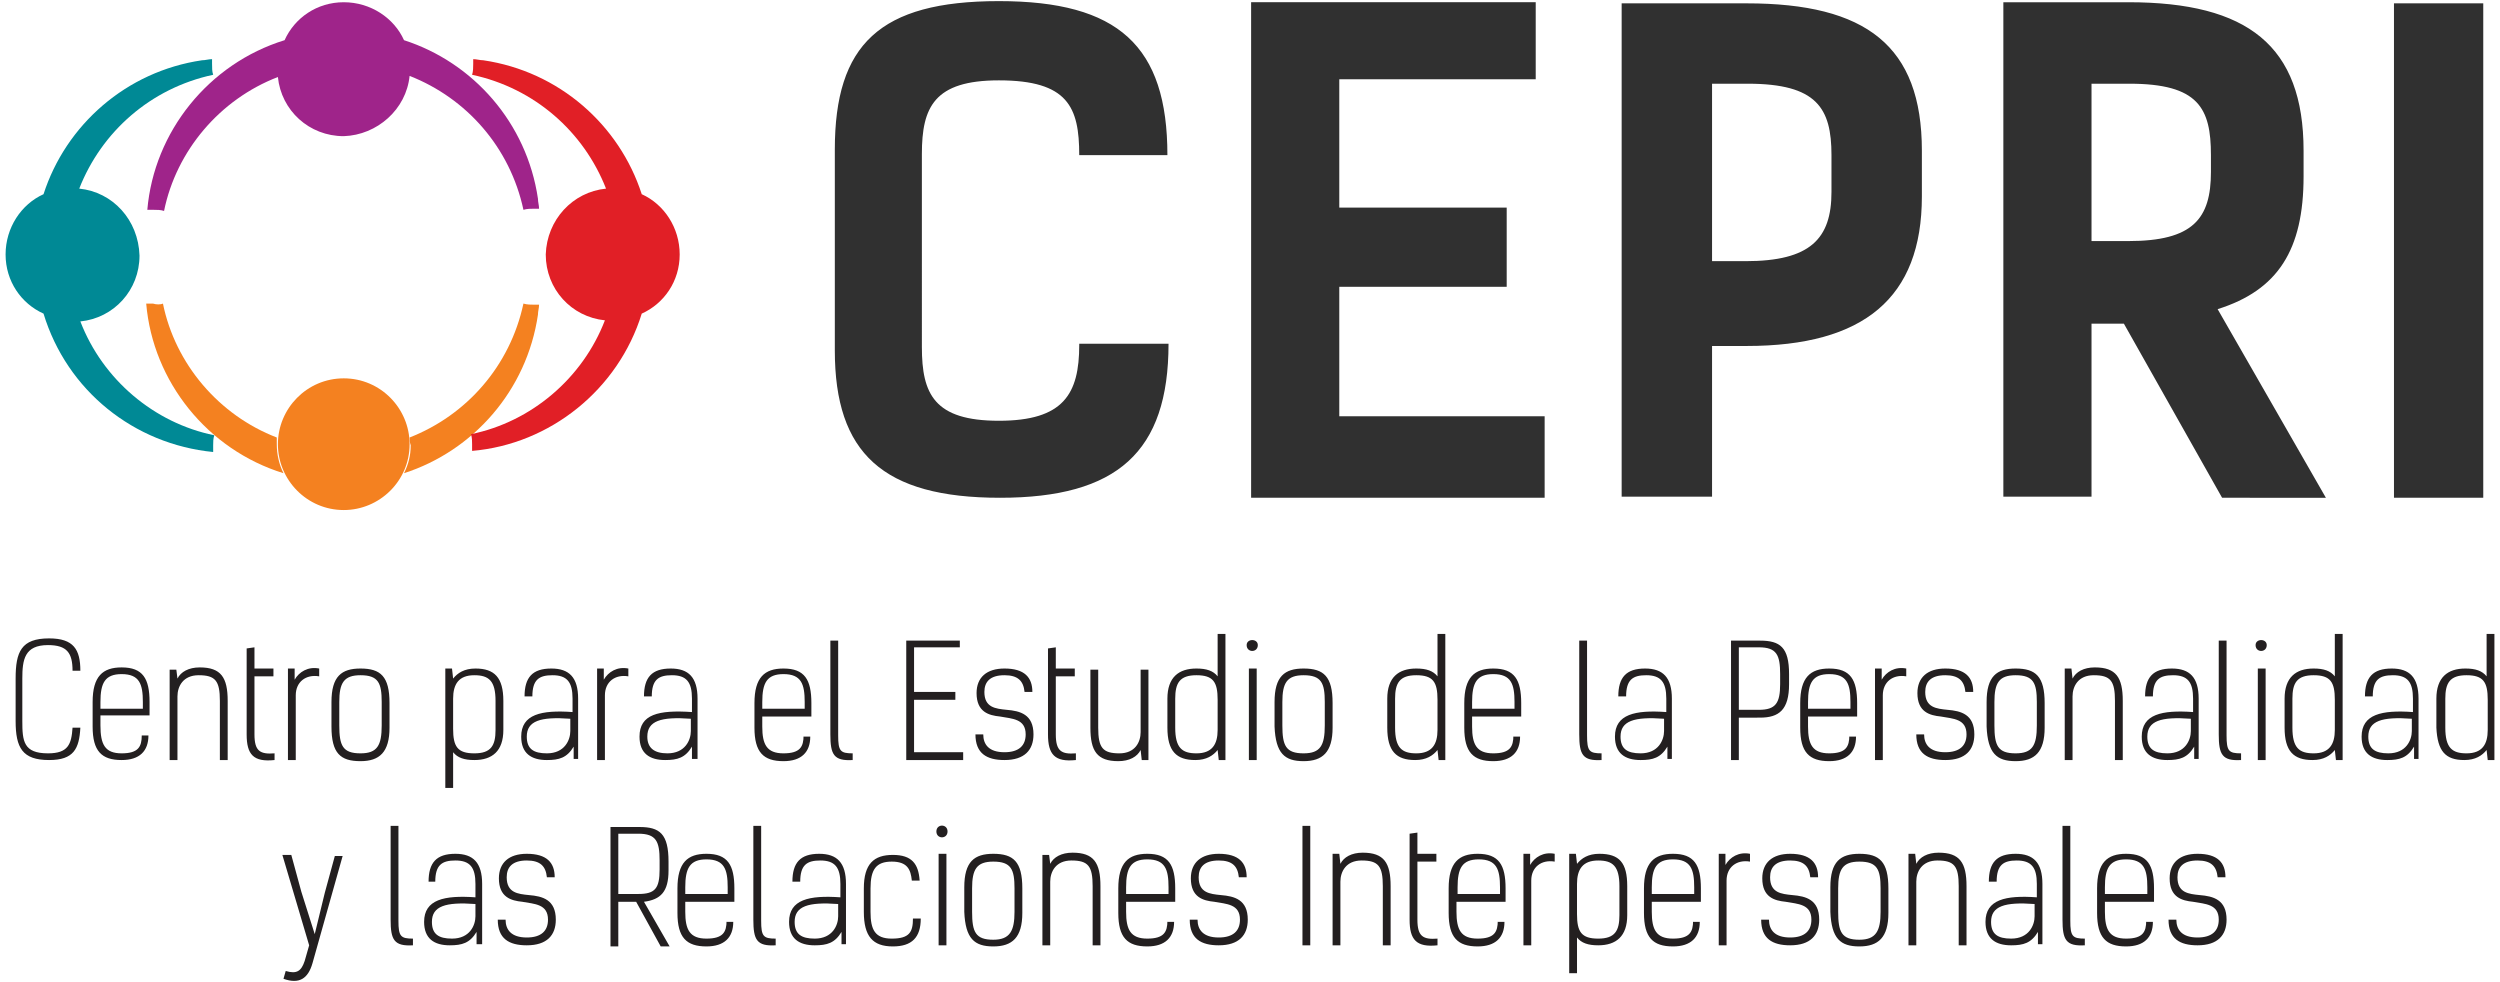
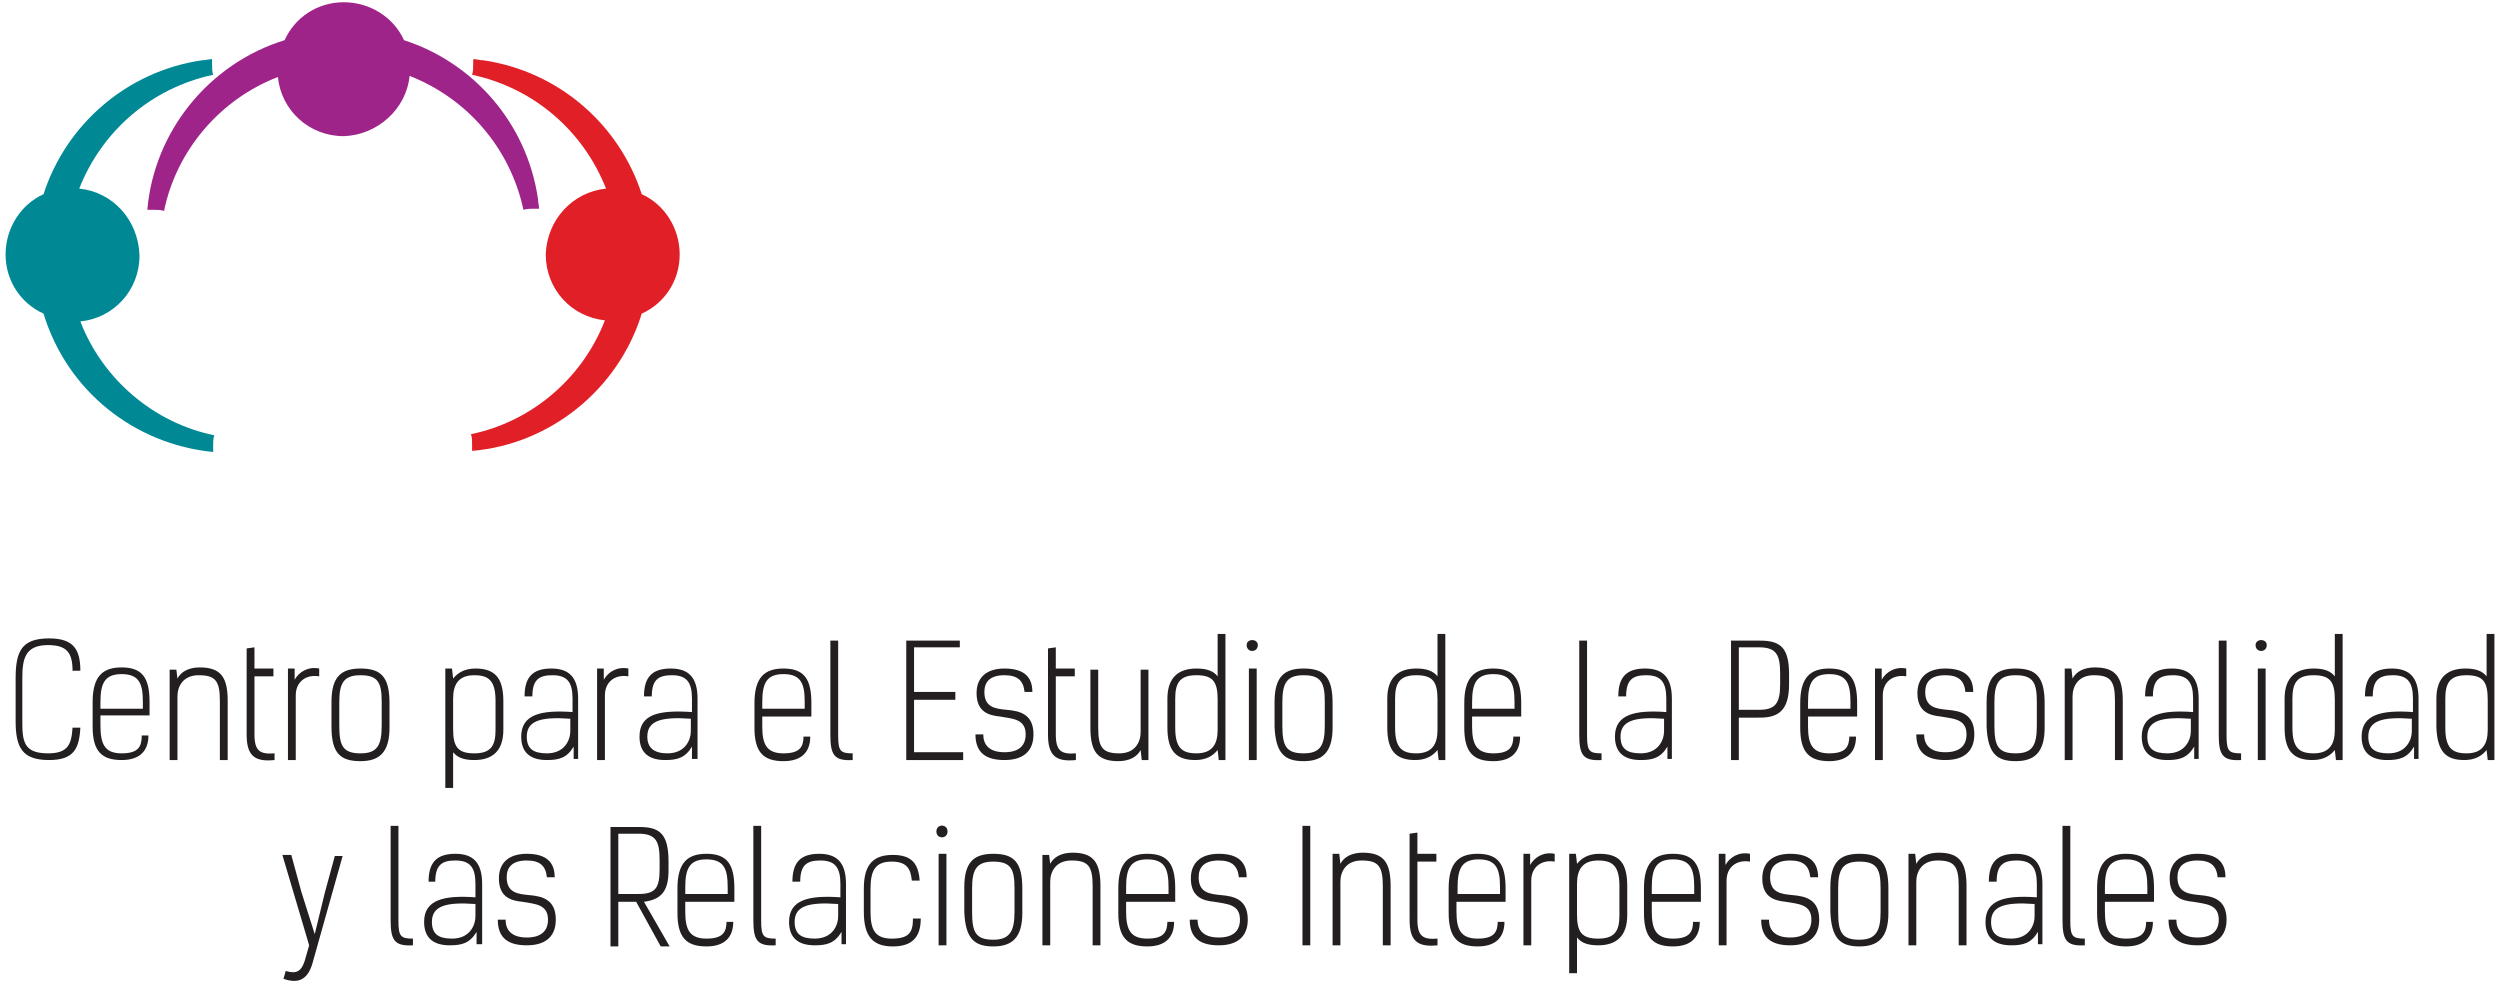
<svg xmlns="http://www.w3.org/2000/svg" version="1.1" id="Capa_1" x="0px" y="0px" viewBox="0 0 224 88" style="enable-background:new 0 0 224 88;" xml:space="preserve">
  <style type="text/css">
	.st0{fill:#231F20;}
	.st1{fill:#303030;}
	.st2{fill-rule:evenodd;clip-rule:evenodd;fill:#F48120;}
	.st3{fill-rule:evenodd;clip-rule:evenodd;fill:#9F248A;}
	.st4{fill-rule:evenodd;clip-rule:evenodd;fill:#008995;}
	.st5{fill-rule:evenodd;clip-rule:evenodd;fill:#E11F26;}
</style>
  <g>
    <path class="st0" d="M194.3,82.4c0,1.7,1,2.3,2.6,2.3c1.8,0,2.6-0.9,2.6-2.3c0-1.8-1.2-2.1-2.4-2.2c-1-0.1-2-0.2-2-1.6   c0-0.9,0.5-1.5,1.8-1.5c1.2,0,1.7,0.5,1.8,1.5h0.7c0-1.3-0.7-2.1-2.5-2.1c-1.6,0-2.5,0.8-2.5,2.2c0,1.7,1.1,2,2.1,2.1   c1.1,0.2,2.3,0.2,2.3,1.6c0,1-0.6,1.6-1.9,1.6c-1.4,0-1.9-0.7-1.9-1.6H194.3z M188.6,80.1v-0.6c0-1.7,0.4-2.5,1.9-2.5   c1.6,0,1.9,0.9,1.9,2.5v0.6H188.6z M192.3,82.5c0,1-0.3,1.6-1.8,1.6c-1.5,0-1.9-0.8-1.9-2.4v-0.9h4.4v-1.2c0-2.1-0.6-3.1-2.5-3.1   c-1.7,0-2.6,0.8-2.6,3.1v2.2c0,2.2,0.8,3,2.6,3c1.6,0,2.4-0.8,2.4-2.2H192.3z M186.8,84.1c-1.1,0-1.3-0.2-1.3-1.6V74h-0.7v8.4   c0,1.8,0.3,2.4,2,2.3V84.1z M182.3,82.1c0,0.8-0.5,2-2.1,2c-1.2,0-1.8-0.4-1.8-1.5c0-1.4,1.2-1.8,3.9-1.6V82.1z M183,84.7v-5.5   c0-1.9-0.8-2.7-2.4-2.7c-1.7,0-2.4,0.8-2.4,2.5h0.7c0-1.5,0.6-1.9,1.8-1.9c1.3,0,1.8,0.6,1.8,2.1v1.2c-2.8-0.2-4.6,0.2-4.6,2.2   c0,1.5,0.9,2.1,2.3,2.1c1.1,0,1.8-0.2,2.4-1.2l0,1.1H183z M171,76.6v8.1h0.7V79c0-0.9,0.5-1.9,1.9-1.9c1.5,0,1.9,0.5,1.9,2.3v5.3   h0.7v-5.3c0-2.1-0.6-3-2.5-3c-1,0-1.7,0.4-2,1l-0.1-0.9H171z M166.6,84.8c1.7,0,2.6-0.8,2.6-3v-2.2c0-2.4-0.8-3.1-2.6-3.1   c-1.7,0-2.6,0.7-2.6,3v2.2C164.1,84.1,164.9,84.8,166.6,84.8z M166.6,84.2c-1.6,0-1.9-0.7-1.9-2.5v-2.1c0-1.7,0.4-2.4,1.9-2.4   c1.6,0,1.9,0.7,1.9,2.4v2.1C168.5,83.4,168.1,84.2,166.6,84.2z M157.8,82.4c0,1.7,1,2.3,2.6,2.3c1.8,0,2.6-0.9,2.6-2.3   c0-1.8-1.2-2.1-2.4-2.2c-1-0.1-2-0.2-2-1.6c0-0.9,0.5-1.5,1.8-1.5c1.2,0,1.7,0.5,1.8,1.5h0.7c0-1.3-0.7-2.1-2.5-2.1   c-1.6,0-2.5,0.8-2.5,2.2c0,1.7,1.1,2,2.1,2.1c1.1,0.2,2.3,0.2,2.3,1.6c0,1-0.6,1.6-1.9,1.6c-1.4,0-1.9-0.7-1.9-1.6H157.8z    M154,76.5v8.2h0.7l0-5.8c0-1.2,0.9-1.9,2.1-1.7v-0.7c-1-0.2-1.8,0.3-2.2,1l0-1H154z M148,80.1v-0.6c0-1.7,0.4-2.5,1.9-2.5   c1.6,0,1.9,0.9,1.9,2.5v0.6H148z M151.7,82.5c0,1-0.3,1.6-1.8,1.6c-1.5,0-1.9-0.8-1.9-2.4v-0.9h4.4v-1.2c0-2.1-0.6-3.1-2.5-3.1   c-1.7,0-2.6,0.8-2.6,3.1v2.2c0,2.2,0.8,3,2.6,3c1.6,0,2.4-0.8,2.4-2.2H151.7z M145.1,79.4V82c0,1.4-0.4,2.1-1.9,2.1   c-1.5,0-1.9-0.6-1.9-2.2v-2.7c0-1.3,0.5-2.1,1.9-2.1C144.5,77.1,145.1,77.6,145.1,79.4z M143.3,76.5c-1,0-1.6,0.4-2,0.9l-0.1-0.9   h-0.6v10.7h0.7V84c0.4,0.5,1,0.7,1.9,0.7c1.6,0,2.6-0.8,2.6-2.7v-2.6C145.8,77.3,145.1,76.5,143.3,76.5z M136.5,76.5v8.2h0.7l0-5.8   c0-1.2,0.9-1.9,2.1-1.7v-0.7c-1-0.2-1.8,0.3-2.2,1l0-1H136.5z M130.6,80.1v-0.6c0-1.7,0.4-2.5,1.9-2.5c1.6,0,1.9,0.9,1.9,2.5v0.6   H130.6z M134.2,82.5c0,1-0.3,1.6-1.8,1.6c-1.5,0-1.9-0.8-1.9-2.4v-0.9h4.4v-1.2c0-2.1-0.6-3.1-2.5-3.1c-1.7,0-2.6,0.8-2.6,3.1v2.2   c0,2.2,0.8,3,2.6,3c1.6,0,2.4-0.8,2.4-2.2H134.2z M126.3,82.4c0,1.8,0.6,2.5,2.5,2.3v-0.6c-1.3,0.1-1.8-0.2-1.8-1.7v-5.2h1.7v-0.7   h-1.7v-1.9l-0.7,0.1V82.4z M119.4,76.6v8.1h0.7V79c0-0.9,0.5-1.9,1.9-1.9c1.5,0,1.9,0.5,1.9,2.3v5.3h0.7v-5.3c0-2.1-0.6-3-2.5-3   c-1,0-1.7,0.4-2,1l-0.1-0.9H119.4z M117.4,74h-0.7v10.7h0.7V74z M106.6,82.4c0,1.7,1,2.3,2.6,2.3c1.8,0,2.6-0.9,2.6-2.3   c0-1.8-1.2-2.1-2.4-2.2c-1-0.1-2-0.2-2-1.6c0-0.9,0.5-1.5,1.8-1.5c1.2,0,1.7,0.5,1.8,1.5h0.7c0-1.3-0.7-2.1-2.5-2.1   c-1.6,0-2.5,0.8-2.5,2.2c0,1.7,1.1,2,2.1,2.1c1.1,0.2,2.3,0.2,2.3,1.6c0,1-0.6,1.6-1.9,1.6c-1.4,0-1.9-0.7-1.9-1.6H106.6z    M100.9,80.1v-0.6c0-1.7,0.4-2.5,1.9-2.5c1.6,0,1.9,0.9,1.9,2.5v0.6H100.9z M104.6,82.5c0,1-0.3,1.6-1.8,1.6   c-1.5,0-1.9-0.8-1.9-2.4v-0.9h4.4v-1.2c0-2.1-0.6-3.1-2.5-3.1c-1.7,0-2.6,0.8-2.6,3.1v2.2c0,2.2,0.8,3,2.6,3c1.6,0,2.4-0.8,2.4-2.2   H104.6z M93.4,76.6v8.1h0.7V79c0-0.9,0.5-1.9,1.9-1.9c1.5,0,1.9,0.5,1.9,2.3v5.3h0.7v-5.3c0-2.1-0.6-3-2.5-3c-1,0-1.7,0.4-2,1   L94,76.6H93.4z M89,84.8c1.7,0,2.6-0.8,2.6-3v-2.2c0-2.4-0.8-3.1-2.6-3.1c-1.7,0-2.6,0.7-2.6,3v2.2C86.5,84.1,87.3,84.8,89,84.8z    M89,84.2c-1.6,0-1.9-0.7-1.9-2.5v-2.1c0-1.7,0.4-2.4,1.9-2.4c1.6,0,1.9,0.7,1.9,2.4v2.1C90.9,83.4,90.5,84.2,89,84.2z M83.9,74.5   c0,0.7,1,0.7,1,0C84.9,73.8,83.9,73.8,83.9,74.5z M84.8,76.5h-0.7v8.2h0.7V76.5z M81.8,82.3c0,1.2-0.3,1.8-1.9,1.8   c-1.5,0-1.9-0.8-1.9-2.4v-2.1c0-1.7,0.5-2.4,1.9-2.4c1.4,0,1.7,0.7,1.8,1.7h0.7c-0.1-1.5-0.7-2.3-2.4-2.3c-1.7,0-2.6,0.8-2.6,3v2.1   c0,2.2,0.8,3.1,2.6,3.1c1.7,0,2.5-0.8,2.5-2.5H81.8z M75.1,82.1c0,0.8-0.5,2-2.1,2c-1.2,0-1.8-0.4-1.8-1.5c0-1.4,1.2-1.8,3.9-1.6   V82.1z M75.8,84.7v-5.5c0-1.9-0.8-2.7-2.4-2.7c-1.7,0-2.4,0.8-2.4,2.5h0.7c0-1.5,0.6-1.9,1.8-1.9c1.3,0,1.8,0.6,1.8,2.1v1.2   c-2.8-0.2-4.6,0.2-4.6,2.2c0,1.5,0.9,2.1,2.3,2.1c1.1,0,1.8-0.2,2.4-1.2l0,1.1H75.8z M69.5,84.1c-1.1,0-1.3-0.2-1.3-1.6V74h-0.7   v8.4c0,1.8,0.3,2.4,2,2.3V84.1z M61.4,80.1v-0.6c0-1.7,0.4-2.5,1.9-2.5c1.6,0,1.9,0.9,1.9,2.5v0.6H61.4z M65.1,82.5   c0,1-0.3,1.6-1.8,1.6c-1.5,0-1.9-0.8-1.9-2.4v-0.9h4.4v-1.2c0-2.1-0.6-3.1-2.5-3.1c-1.7,0-2.6,0.8-2.6,3.1v2.2c0,2.2,0.8,3,2.6,3   c1.6,0,2.4-0.8,2.4-2.2H65.1z M55.4,80.1v-5.4h1.8c1.6,0,1.9,0.7,1.9,2.4v0.8c0,1.7-0.4,2.2-1.9,2.2H55.4z M59.9,78v-0.8   c0-2.5-0.8-3.1-2.6-3.1h-2.6v10.7h0.7v-4H57l2.2,4H60l-2.3-4C59.2,80.6,59.9,79.9,59.9,78z M44.6,82.4c0,1.7,1,2.3,2.6,2.3   c1.8,0,2.6-0.9,2.6-2.3c0-1.8-1.2-2.1-2.4-2.2c-1-0.1-2-0.2-2-1.6c0-0.9,0.5-1.5,1.8-1.5c1.2,0,1.7,0.5,1.8,1.5h0.7   c0-1.3-0.7-2.1-2.5-2.1c-1.6,0-2.5,0.8-2.5,2.2c0,1.7,1.1,2,2.1,2.1c1.1,0.2,2.3,0.2,2.3,1.6c0,1-0.6,1.6-1.9,1.6   c-1.4,0-1.9-0.7-1.9-1.6H44.6z M42.6,82.1c0,0.8-0.5,2-2.1,2c-1.2,0-1.8-0.4-1.8-1.5c0-1.4,1.2-1.8,3.9-1.6V82.1z M43.2,84.7v-5.5   c0-1.9-0.8-2.7-2.4-2.7c-1.7,0-2.4,0.8-2.4,2.5H39c0-1.5,0.6-1.9,1.8-1.9c1.3,0,1.8,0.6,1.8,2.1v1.2c-2.8-0.2-4.6,0.2-4.6,2.2   c0,1.5,0.9,2.1,2.3,2.1c1.1,0,1.8-0.2,2.4-1.2l0,1.1H43.2z M37,84.1c-1.1,0-1.3-0.2-1.3-1.6V74H35v8.4c0,1.8,0.3,2.4,2,2.3V84.1z    M25.4,87.7c1.4,0.5,2.2,0,2.6-1.4l2.7-9.6H30l-0.9,3.3l-0.9,3.7h0L27,79.9l-0.9-3.3h-0.8l2.4,8.1l-0.4,1.4   c-0.3,0.9-0.7,1.2-1.7,0.9L25.4,87.7z M219.1,65.2v-2.6c0-1.4,0.4-2.1,1.9-2.1c1.5,0,1.9,0.6,1.9,2.2v2.7c0,1.3-0.5,2.1-1.9,2.1   C219.7,67.5,219.1,67,219.1,65.2z M220.8,68.1c1,0,1.6-0.4,2-0.9l0.1,0.9h0.6V56.8h-0.7v3.8c-0.4-0.5-1-0.7-1.9-0.7   c-1.6,0-2.6,0.8-2.6,2.7v2.6C218.4,67.3,219.1,68.1,220.8,68.1z M216.1,65.5c0,0.8-0.5,2-2.1,2c-1.2,0-1.8-0.4-1.8-1.5   c0-1.4,1.2-1.8,3.9-1.6V65.5z M216.7,68.1v-5.5c0-1.9-0.8-2.7-2.4-2.7c-1.7,0-2.4,0.8-2.4,2.5h0.7c0-1.5,0.6-1.9,1.8-1.9   c1.3,0,1.8,0.6,1.8,2.1v1.2c-2.8-0.2-4.6,0.2-4.6,2.2c0,1.5,0.9,2.1,2.3,2.1c1.1,0,1.8-0.2,2.4-1.2l0,1.1H216.7z M205.4,65.2v-2.6   c0-1.4,0.4-2.1,1.9-2.1c1.5,0,1.9,0.6,1.9,2.2v2.7c0,1.3-0.5,2.1-1.9,2.1C206,67.5,205.4,67,205.4,65.2z M207.2,68.1   c1,0,1.6-0.4,2-0.9l0.1,0.9h0.6V56.8h-0.7v3.8c-0.4-0.5-1-0.7-1.9-0.7c-1.6,0-2.6,0.8-2.6,2.7v2.6   C204.7,67.3,205.5,68.1,207.2,68.1z M202.1,57.8c0,0.7,1,0.7,1,0C203.1,57.2,202.1,57.2,202.1,57.8z M203,59.9h-0.7v8.2h0.7V59.9z    M200.8,67.5c-1.1,0-1.3-0.2-1.3-1.6v-8.5h-0.7v8.4c0,1.8,0.3,2.4,2,2.3V67.5z M196.3,65.5c0,0.8-0.5,2-2.1,2   c-1.2,0-1.8-0.4-1.8-1.5c0-1.4,1.2-1.8,3.9-1.6V65.5z M197,68.1v-5.5c0-1.9-0.8-2.7-2.4-2.7c-1.7,0-2.4,0.8-2.4,2.5h0.7   c0-1.5,0.6-1.9,1.8-1.9c1.3,0,1.8,0.6,1.8,2.1v1.2c-2.8-0.2-4.6,0.2-4.6,2.2c0,1.5,0.9,2.1,2.3,2.1c1.1,0,1.8-0.2,2.4-1.2l0,1.1   H197z M185,60v8.1h0.7v-5.7c0-0.9,0.5-1.9,1.9-1.9c1.5,0,1.9,0.5,1.9,2.3v5.3h0.7v-5.3c0-2.1-0.6-3-2.5-3c-1,0-1.7,0.4-2,1   l-0.1-0.9H185z M180.6,68.2c1.7,0,2.6-0.8,2.6-3V63c0-2.4-0.8-3.1-2.6-3.1c-1.7,0-2.6,0.7-2.6,3v2.2   C178.1,67.5,178.9,68.2,180.6,68.2z M180.6,67.5c-1.6,0-1.9-0.7-1.9-2.5v-2.1c0-1.7,0.4-2.4,1.9-2.4c1.6,0,1.9,0.7,1.9,2.4v2.1   C182.5,66.8,182.1,67.5,180.6,67.5z M171.7,65.8c0,1.7,1,2.3,2.6,2.3c1.8,0,2.6-0.9,2.6-2.3c0-1.8-1.2-2.1-2.4-2.2   c-1-0.1-2-0.2-2-1.6c0-0.9,0.5-1.5,1.8-1.5c1.2,0,1.7,0.5,1.8,1.5h0.7c0-1.3-0.7-2.1-2.5-2.1c-1.6,0-2.5,0.8-2.5,2.2   c0,1.7,1.1,2,2.1,2.1c1.1,0.2,2.3,0.2,2.3,1.6c0,1-0.6,1.6-1.9,1.6c-1.4,0-1.9-0.7-1.9-1.6H171.7z M168,59.9v8.2h0.7l0-5.8   c0-1.2,0.9-1.9,2.1-1.7v-0.7c-1-0.2-1.8,0.3-2.2,1l0-1H168z M162,63.5v-0.6c0-1.7,0.4-2.5,1.9-2.5c1.6,0,1.9,0.9,1.9,2.5v0.6H162z    M165.7,65.9c0,1-0.3,1.6-1.8,1.6c-1.5,0-1.9-0.8-1.9-2.4v-0.9h4.4v-1.2c0-2.1-0.6-3.1-2.5-3.1c-1.7,0-2.6,0.8-2.6,3.1v2.2   c0,2.2,0.8,3,2.6,3c1.6,0,2.4-0.8,2.4-2.2H165.7z M157.7,64.3c1.7,0,2.6-0.7,2.6-3v-0.9c0-2.4-0.8-3-2.6-3h-2.6v10.7h0.7v-3.8   H157.7z M155.8,63.6V58h1.8c1.6,0,1.9,0.7,1.9,2.4v0.9c0,1.7-0.4,2.3-1.9,2.3H155.8z M149.1,65.5c0,0.8-0.5,2-2.1,2   c-1.2,0-1.8-0.4-1.8-1.5c0-1.4,1.2-1.8,3.9-1.6V65.5z M149.8,68.1v-5.5c0-1.9-0.8-2.7-2.4-2.7c-1.7,0-2.4,0.8-2.4,2.5h0.7   c0-1.5,0.6-1.9,1.8-1.9c1.3,0,1.8,0.6,1.8,2.1v1.2c-2.8-0.2-4.6,0.2-4.6,2.2c0,1.5,0.9,2.1,2.3,2.1c1.1,0,1.8-0.2,2.4-1.2l0,1.1   H149.8z M143.5,67.5c-1.1,0-1.3-0.2-1.3-1.6v-8.5h-0.7v8.4c0,1.8,0.3,2.4,2,2.3V67.5z M131.9,63.5v-0.6c0-1.7,0.4-2.5,1.9-2.5   c1.6,0,1.9,0.9,1.9,2.5v0.6H131.9z M135.6,65.9c0,1-0.3,1.6-1.8,1.6c-1.5,0-1.9-0.8-1.9-2.4v-0.9h4.4v-1.2c0-2.1-0.6-3.1-2.5-3.1   c-1.7,0-2.6,0.8-2.6,3.1v2.2c0,2.2,0.8,3,2.6,3c1.6,0,2.4-0.8,2.4-2.2H135.6z M125,65.2v-2.6c0-1.4,0.4-2.1,1.9-2.1   c1.5,0,1.9,0.6,1.9,2.2v2.7c0,1.3-0.5,2.1-1.9,2.1C125.6,67.5,125,67,125,65.2z M126.8,68.1c1,0,1.6-0.4,2-0.9l0.1,0.9h0.6V56.8   h-0.7v3.8c-0.4-0.5-1-0.7-1.9-0.7c-1.6,0-2.6,0.8-2.6,2.7v2.6C124.3,67.3,125.1,68.1,126.8,68.1z M116.8,68.2c1.7,0,2.6-0.8,2.6-3   V63c0-2.4-0.8-3.1-2.6-3.1c-1.7,0-2.6,0.7-2.6,3v2.2C114.3,67.5,115.1,68.2,116.8,68.2z M116.8,67.5c-1.6,0-1.9-0.7-1.9-2.5v-2.1   c0-1.7,0.4-2.4,1.9-2.4c1.6,0,1.9,0.7,1.9,2.4v2.1C118.7,66.8,118.3,67.5,116.8,67.5z M111.7,57.8c0,0.7,1,0.7,1,0   C112.7,57.2,111.7,57.2,111.7,57.8z M112.6,59.9h-0.7v8.2h0.7V59.9z M105.3,65.2v-2.6c0-1.4,0.4-2.1,1.9-2.1c1.5,0,1.9,0.6,1.9,2.2   v2.7c0,1.3-0.5,2.1-1.9,2.1C105.9,67.5,105.3,67,105.3,65.2z M107.1,68.1c1,0,1.6-0.4,2-0.9l0.1,0.9h0.6V56.8h-0.7v3.8   c-0.4-0.5-1-0.7-1.9-0.7c-1.6,0-2.6,0.8-2.6,2.7v2.6C104.6,67.3,105.4,68.1,107.1,68.1z M102.9,68.1V60h-0.7v5.6   c0,0.9-0.5,1.9-1.9,1.9c-1.5,0-1.9-0.5-1.9-2.3V60h-0.7v5.2c0,2.1,0.6,3,2.5,3c1,0,1.7-0.4,2-1l0.1,0.9H102.9z M93.9,65.8   c0,1.8,0.6,2.5,2.5,2.3v-0.6c-1.3,0.1-1.8-0.2-1.8-1.7v-5.2h1.7v-0.7h-1.7V58l-0.7,0.1V65.8z M87.4,65.8c0,1.7,1,2.3,2.6,2.3   c1.8,0,2.6-0.9,2.6-2.3c0-1.8-1.2-2.1-2.4-2.2c-1-0.1-2-0.2-2-1.6c0-0.9,0.5-1.5,1.8-1.5c1.2,0,1.7,0.5,1.8,1.5h0.7   c0-1.3-0.7-2.1-2.5-2.1c-1.6,0-2.5,0.8-2.5,2.2c0,1.7,1.1,2,2.1,2.1c1.1,0.2,2.3,0.2,2.3,1.6c0,1-0.6,1.6-1.9,1.6   c-1.4,0-1.9-0.7-1.9-1.6H87.4z M81.2,57.4v10.7h5.1v-0.7h-4.4v-4.7h3.7V62h-3.7v-4h4.1v-0.6H81.2z M76.4,67.5   c-1.1,0-1.3-0.2-1.3-1.6v-8.5h-0.7v8.4c0,1.8,0.3,2.4,2,2.3V67.5z M68.3,63.5v-0.6c0-1.7,0.4-2.5,1.9-2.5c1.6,0,1.9,0.9,1.9,2.5   v0.6H68.3z M72,65.9c0,1-0.3,1.6-1.8,1.6c-1.5,0-1.9-0.8-1.9-2.4v-0.9h4.4v-1.2c0-2.1-0.6-3.1-2.5-3.1c-1.7,0-2.6,0.8-2.6,3.1v2.2   c0,2.2,0.8,3,2.6,3c1.6,0,2.4-0.8,2.4-2.2H72z M61.9,65.5c0,0.8-0.5,2-2.1,2C58.6,67.5,58,67,58,66c0-1.4,1.2-1.8,3.9-1.6V65.5z    M62.5,68.1v-5.5c0-1.9-0.8-2.7-2.4-2.7c-1.7,0-2.4,0.8-2.4,2.5h0.7c0-1.5,0.6-1.9,1.8-1.9c1.3,0,1.8,0.6,1.8,2.1v1.2   C59,63.6,57.3,64,57.3,66c0,1.5,0.9,2.1,2.3,2.1c1.1,0,1.8-0.2,2.4-1.2l0,1.1H62.5z M53.5,59.9v8.2h0.7l0-5.8   c0-1.2,0.9-1.9,2.1-1.7v-0.7c-1-0.2-1.8,0.3-2.2,1l0-1H53.5z M51.1,65.5c0,0.8-0.5,2-2.1,2c-1.2,0-1.8-0.4-1.8-1.5   c0-1.4,1.2-1.8,3.9-1.6V65.5z M51.8,68.1v-5.5c0-1.9-0.8-2.7-2.4-2.7c-1.7,0-2.4,0.8-2.4,2.5h0.7c0-1.5,0.6-1.9,1.8-1.9   c1.3,0,1.8,0.6,1.8,2.1v1.2c-2.8-0.2-4.6,0.2-4.6,2.2c0,1.5,0.9,2.1,2.3,2.1c1.1,0,1.8-0.2,2.4-1.2l0,1.1H51.8z M44.4,62.8v2.6   c0,1.4-0.4,2.1-1.9,2.1c-1.5,0-1.9-0.6-1.9-2.2v-2.7c0-1.3,0.5-2.1,1.9-2.1C43.8,60.5,44.4,61,44.4,62.8z M42.6,59.9   c-1,0-1.6,0.4-2,0.9l-0.1-0.9h-0.6v10.7h0.7v-3.2c0.4,0.5,1,0.7,1.9,0.7c1.6,0,2.6-0.8,2.6-2.7v-2.6C45.1,60.7,44.3,59.9,42.6,59.9   z M32.3,68.2c1.7,0,2.6-0.8,2.6-3V63c0-2.4-0.8-3.1-2.6-3.1c-1.7,0-2.6,0.7-2.6,3v2.2C29.7,67.5,30.5,68.2,32.3,68.2z M32.3,67.5   c-1.6,0-1.9-0.7-1.9-2.5v-2.1c0-1.7,0.4-2.4,1.9-2.4c1.6,0,1.9,0.7,1.9,2.4v2.1C34.2,66.8,33.8,67.5,32.3,67.5z M25.8,59.9v8.2h0.7   l0-5.8c0-1.2,0.9-1.9,2.1-1.7v-0.7c-1-0.2-1.8,0.3-2.2,1l0-1H25.8z M22.1,65.8c0,1.8,0.6,2.5,2.5,2.3v-0.6   c-1.3,0.1-1.8-0.2-1.8-1.7v-5.2h1.7v-0.7h-1.7V58l-0.7,0.1V65.8z M15.2,60v8.1h0.7v-5.7c0-0.9,0.5-1.9,1.9-1.9   c1.5,0,1.9,0.5,1.9,2.3v5.3h0.7v-5.3c0-2.1-0.6-3-2.5-3c-1,0-1.7,0.4-2,1L15.8,60H15.2z M9,63.5v-0.6c0-1.7,0.4-2.5,1.9-2.5   c1.6,0,1.9,0.9,1.9,2.5v0.6H9z M12.7,65.9c0,1-0.3,1.6-1.8,1.6C9.4,67.5,9,66.7,9,65v-0.9h4.4v-1.2c0-2.1-0.6-3.1-2.5-3.1   c-1.7,0-2.6,0.8-2.6,3.1v2.2c0,2.2,0.8,3,2.6,3c1.6,0,2.4-0.8,2.4-2.2H12.7z M7.2,60.1c0-1.9-0.6-2.9-2.8-2.9c-2.5,0-3,1.2-3,3.6   v3.8c0,2.4,0.6,3.5,3,3.5c2.2,0,2.7-1,2.8-2.9H6.5c-0.1,1.5-0.4,2.3-2.2,2.3c-2.2,0-2.3-1.1-2.3-2.9v-3.8c0-1.7,0.2-3,2.3-3   c1.7,0,2.2,0.7,2.2,2.3H7.2z" />
-     <path class="st1" d="M222.5,0.3h-8v44.3h8V0.3z M187.4,21.6V7.5h3.4c6.2,0,7.3,2.2,7.3,6.4v1.5c0,4.2-1.6,6.2-7.4,6.2H187.4z    M208.4,44.6l-9.7-16.9c5.4-1.7,7.7-5.3,7.7-11.9v-2.3c0-9.4-5-13.3-15.7-13.3h-11.2v44.3h7.9V29h2.9l8.8,15.6H208.4z M153.4,23.3   V7.5h3.2c6.2,0,7.5,2.2,7.5,6.4v3.3c0,4.2-1.9,6.2-7.7,6.2H153.4z M145.3,0.2v44.3h8.1V31h3.1c10.5,0,15.7-4.3,15.7-13.4v-4.1   c0-9.4-5-13.2-15.7-13.2H145.3z M112.1,0.2v44.4h26.3v-7.3H120V25.7h15v-7.1h-15V7.1h17.6V0.2H112.1z M96.7,30.9   c0,4.4-1.4,6.8-7.2,6.8c-5.8,0-6.9-2.4-6.9-6.6V13.8c0-4.2,1.1-6.6,6.9-6.6c6.2,0,7.2,2.4,7.2,6.7h7.9c0-9.8-4.4-13.8-15.1-13.8   S74.8,4,74.8,13.4v18c0,9.2,4.3,13.2,14.8,13.2c10.5,0,15.1-4.1,15.1-13.8H96.7z" />
-     <path class="st2" d="M36.7,39.2c5.1-2,9-6.4,10.2-12c0.3,0.1,0.7,0.1,1,0.1c0.1,0,0.3,0,0.4,0c0,0.3-0.1,0.6-0.1,0.9   c-1,6.8-5.8,12.2-12,14.2c0.4-0.8,0.6-1.6,0.6-2.5C36.7,39.6,36.7,39.4,36.7,39.2" />
-     <path class="st2" d="M14.6,27.2c1.1,5.4,5,10,10.2,12c0,0.2,0,0.4,0,0.6c0,0.9,0.2,1.8,0.6,2.6c-6.8-2.1-11.7-8.2-12.3-15.2   c0.2,0,0.4,0,0.6,0C14,27.3,14.4,27.3,14.6,27.2" />
-     <path class="st2" d="M30.8,33.9c3.3,0,5.9,2.7,5.9,5.9c0,3.3-2.7,5.9-5.9,5.9c-3.3,0-5.9-2.7-5.9-5.9   C24.9,36.6,27.5,33.9,30.8,33.9" />
    <path class="st3" d="M36.7,6.8c5.1,2,9,6.4,10.2,12c0.3-0.1,0.7-0.1,1-0.1c0.1,0,0.3,0,0.4,0c0-0.3-0.1-0.6-0.1-0.9   c-1-6.8-5.8-12.2-12-14.2c-0.9-2-3-3.4-5.4-3.4c-2.4,0-4.4,1.4-5.3,3.4h0c-6.8,2.1-11.7,8.2-12.3,15.2c0.2,0,0.4,0,0.6,0   c0.3,0,0.6,0,0.9,0.1c1.1-5.4,5-10,10.2-12c0.3,3,2.8,5.3,5.9,5.3C33.8,12.1,36.4,9.8,36.7,6.8" />
    <path class="st4" d="M7.1,16.9c2-5.1,6.4-9,12-10.2C19,6.4,19,6.1,19,5.7c0-0.1,0-0.3,0-0.4c-0.3,0-0.6,0.1-0.9,0.1   c-6.8,1-12.2,5.8-14.2,12c-2,0.9-3.4,3-3.4,5.4c0,2.4,1.4,4.4,3.4,5.3v0C6,35,12,39.8,19.1,40.5c0-0.2,0-0.4,0-0.6   c0-0.3,0-0.6,0.1-0.9c-5.4-1.1-10-5-12-10.2c3-0.3,5.3-2.8,5.3-5.9C12.4,19.7,10.1,17.2,7.1,16.9" />
    <path class="st5" d="M54.3,16.9c-2-5.1-6.4-9-12-10.2c0.1-0.3,0.1-0.7,0.1-1c0-0.1,0-0.3,0-0.4c0.3,0,0.6,0.1,0.9,0.1   c6.8,1,12.2,5.8,14.2,12c2,0.9,3.4,3,3.4,5.4c0,2.4-1.4,4.4-3.4,5.3v0c-2.1,6.8-8.2,11.7-15.2,12.3c0-0.2,0-0.4,0-0.6   c0-0.3,0-0.6-0.1-0.9c5.4-1.1,10-5,12-10.2c-3-0.3-5.3-2.8-5.3-5.9C49,19.7,51.3,17.2,54.3,16.9" />
  </g>
</svg>